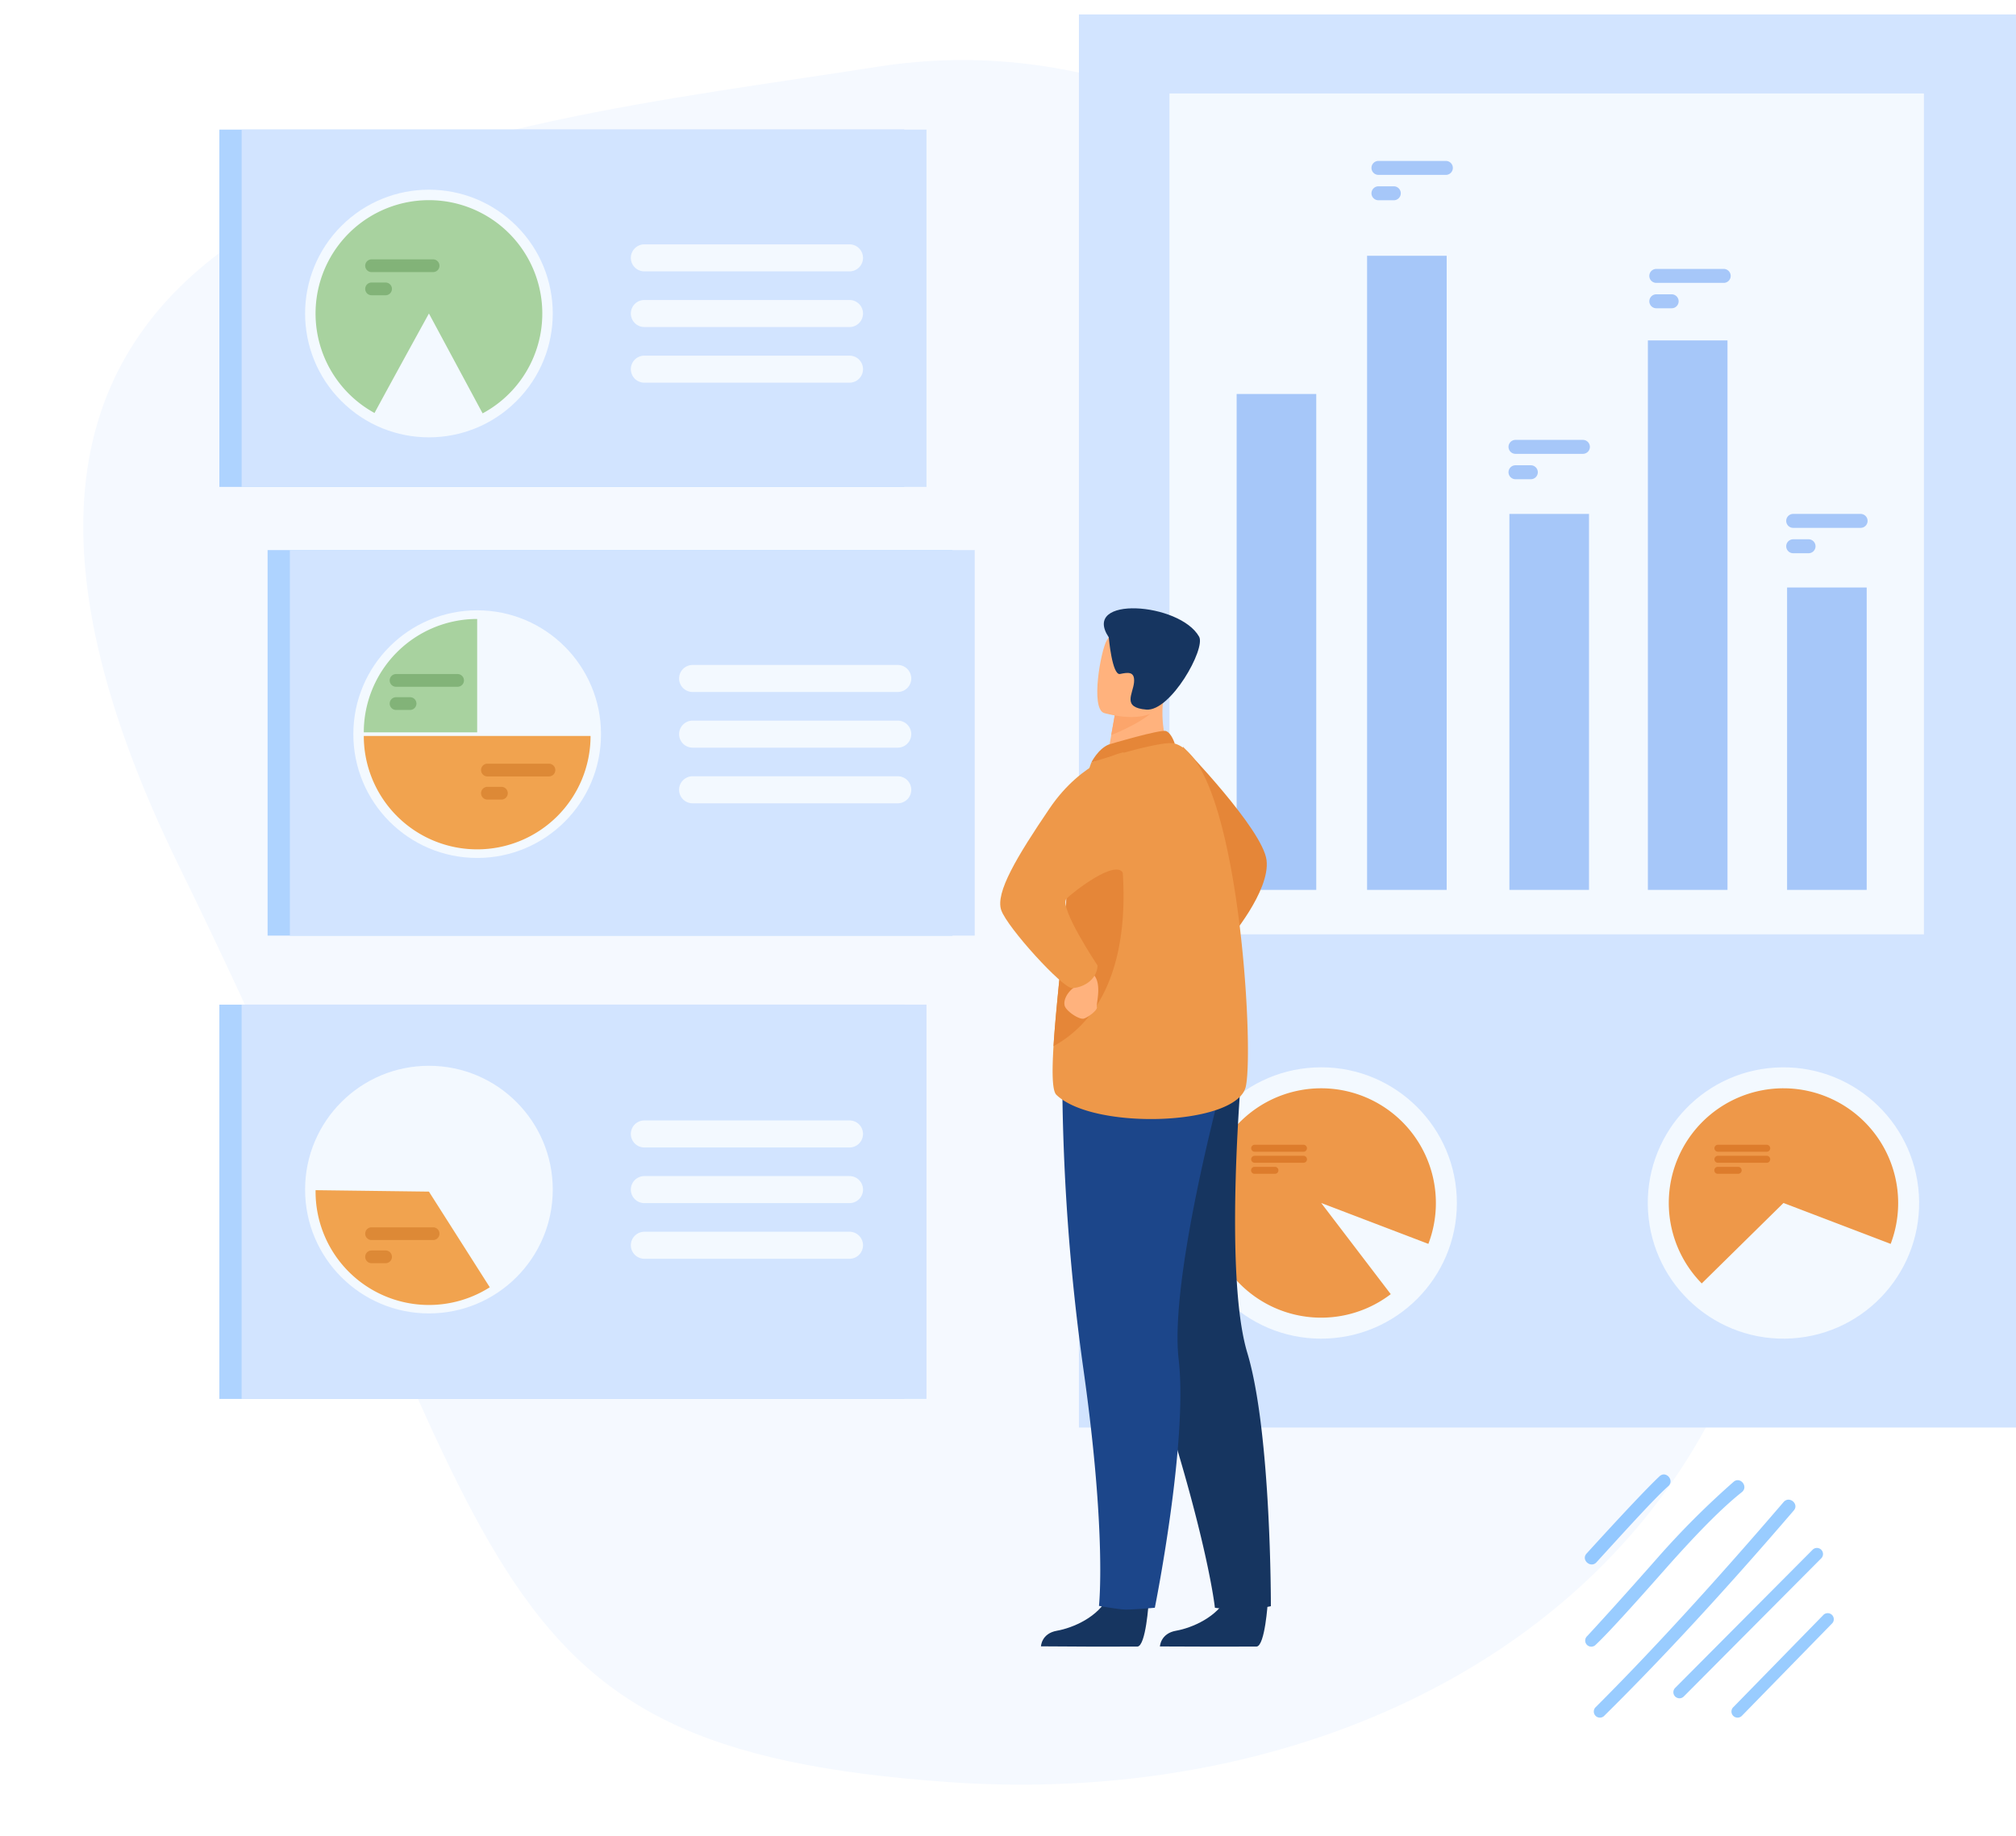
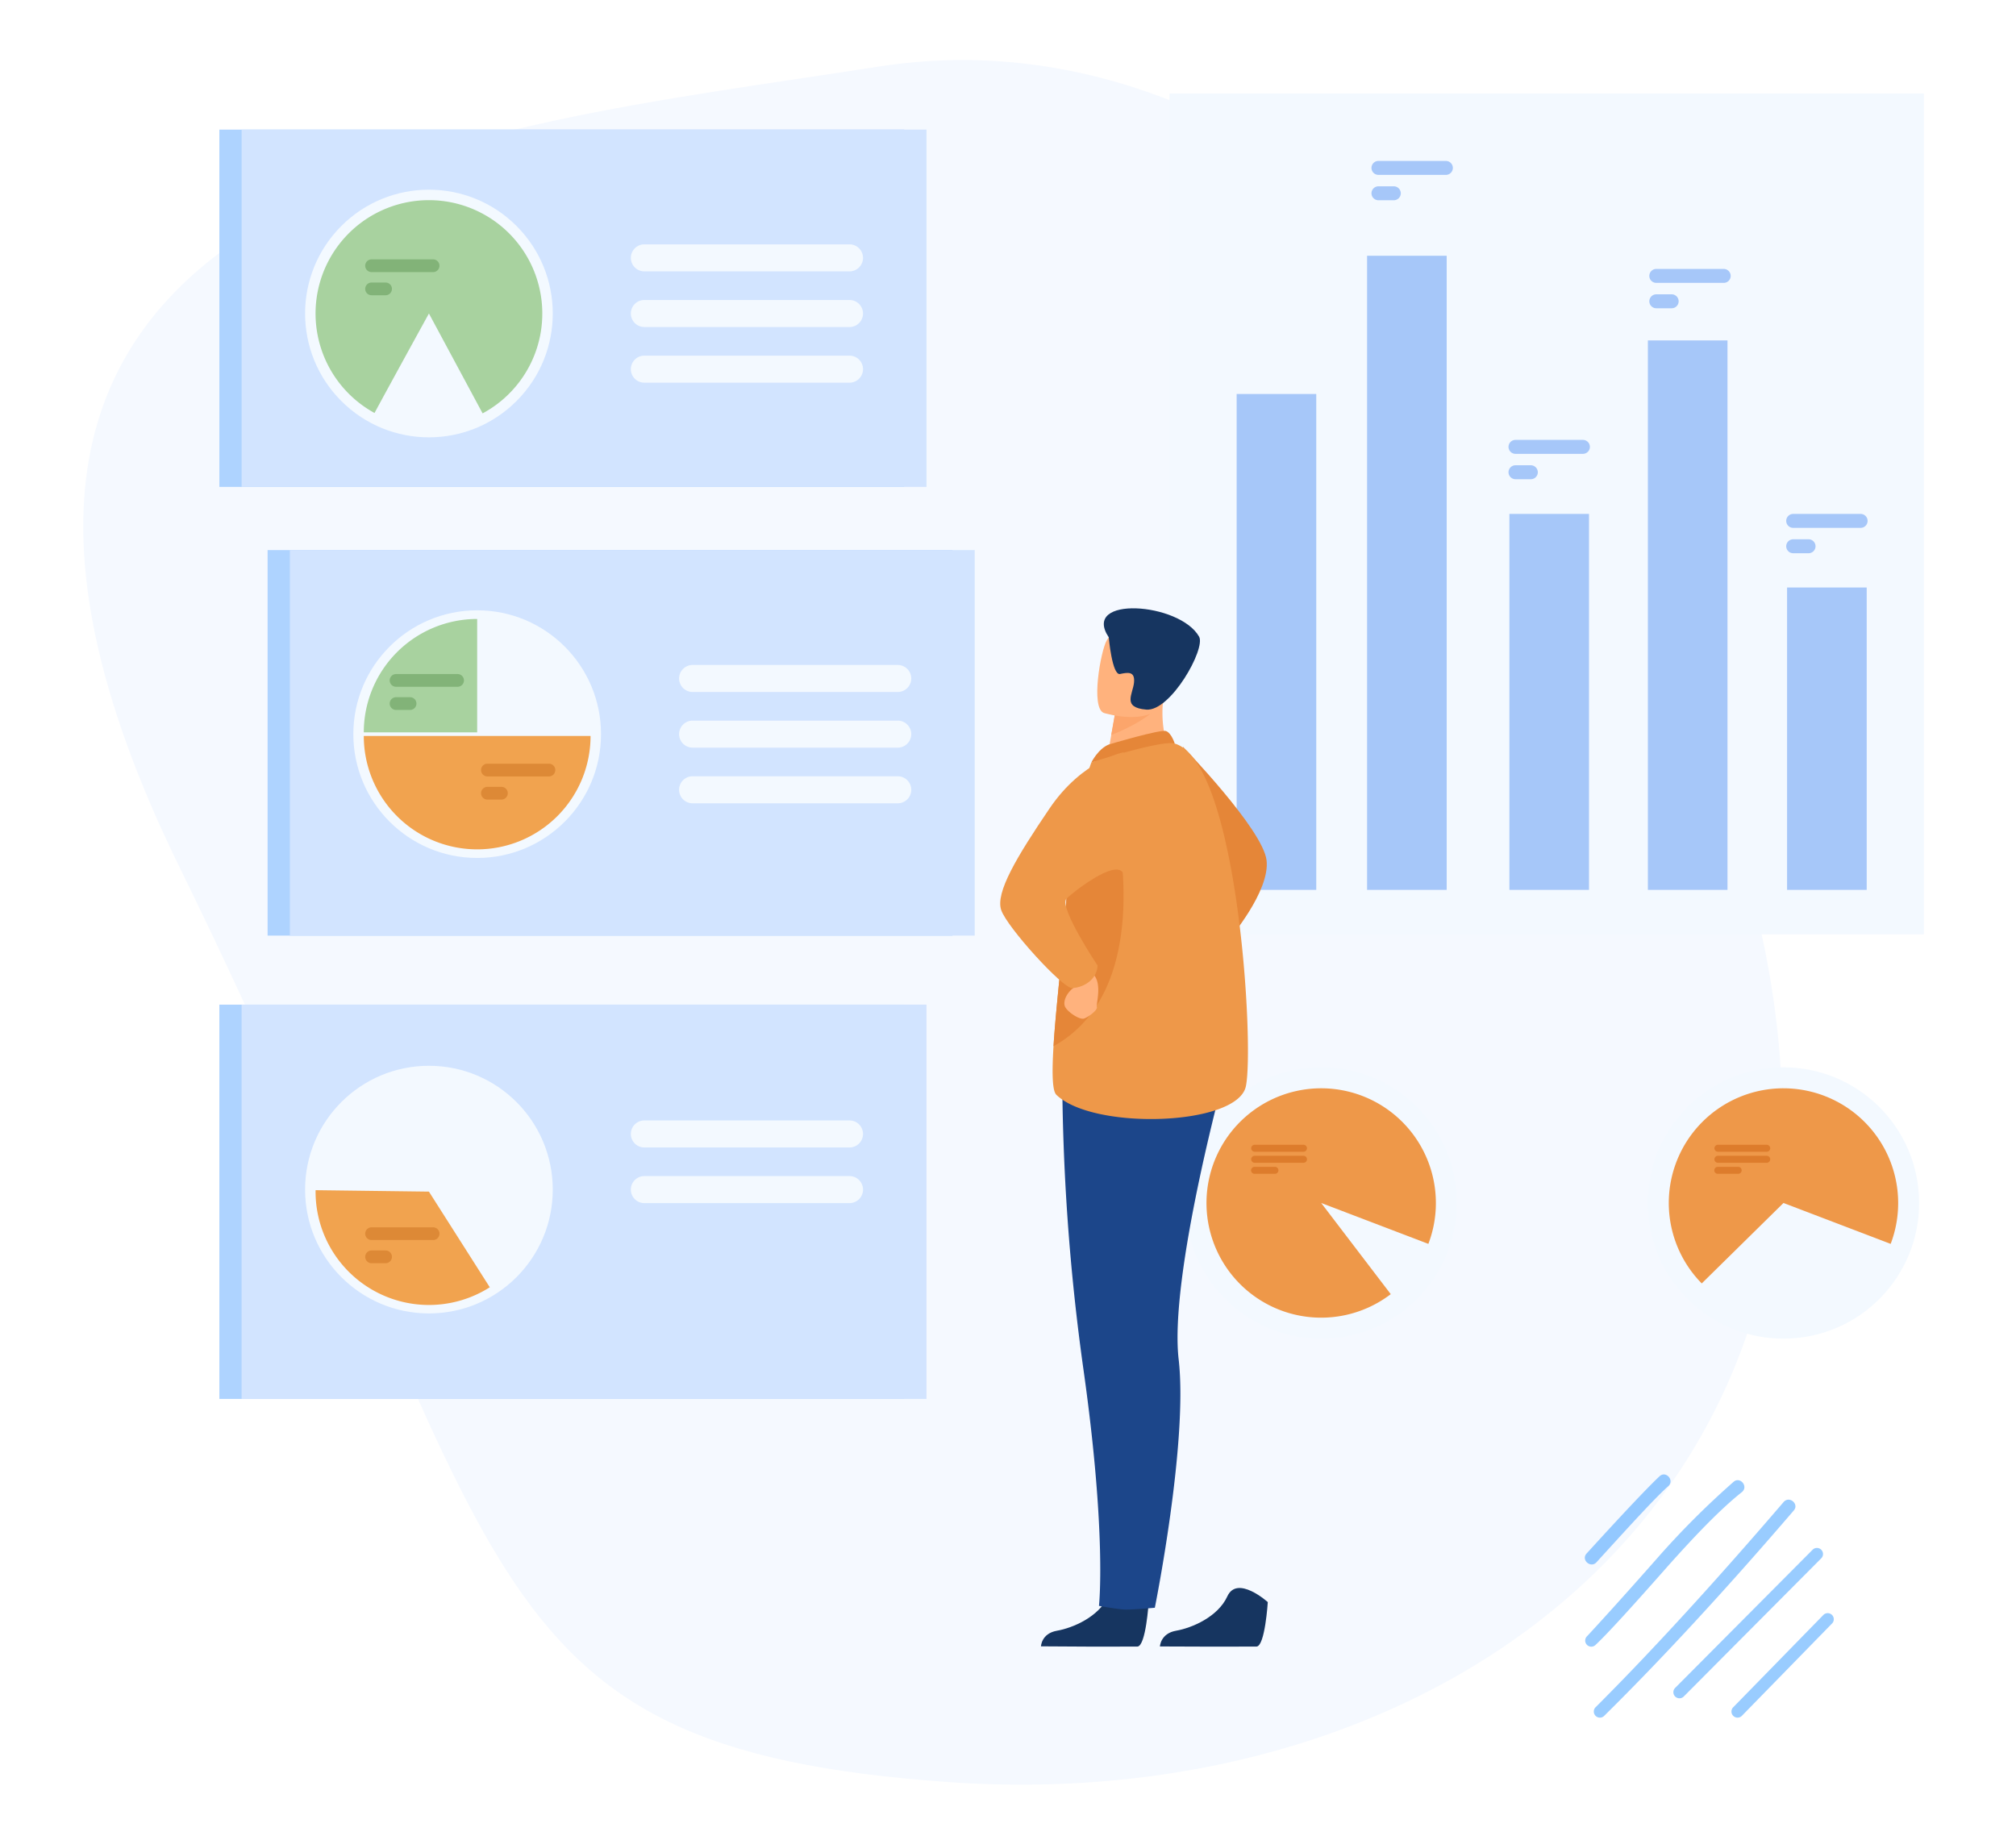
<svg xmlns="http://www.w3.org/2000/svg" width="558.437" height="508.731" viewBox="0 0 558.437 508.731">
  <g id="Group_1448" data-name="Group 1448" transform="translate(-191.502 -1166)">
    <path id="Oval" d="M238.48,447.976C422.747,341.022,476.307,354.449,476.307,217.7S379.568-32.554,230.479,8.524-21.531,160.313,3.848,270.64,54.214,554.93,238.48,447.976Z" transform="matrix(-0.07, 0.998, -0.998, -0.07, 705, 1199.584)" fill="#f5f9ff" />
    <g id="_2726748_arrow_circle_delete_line_marker_icon" data-name="2726748_arrow_circle_delete_line_marker_icon" transform="translate(605.501 1544.146)" opacity="0.4">
      <path id="Path_1138" data-name="Path 1138" d="M25.474,52.241Q40.666,35.56,45.73,30.793c1.787-1.589,4.17,1.192,2.383,2.78-3.376,2.979-9.929,10.128-19.859,21.05-1.589,1.787-4.369-.6-2.78-2.383Zm.2,22.837c2.582-2.78,9.135-9.929,19.461-21.646a230.813,230.813,0,0,1,21.05-21.05c1.787-1.589,4.171,1.192,2.383,2.78C62.808,39.73,56.057,46.68,47.914,55.815,37.588,67.532,31.035,74.681,28.056,77.461a1.688,1.688,0,1,1-2.383-2.383Zm2.383,19.66c15.49-15.49,32.767-34.355,52.03-56.8,1.589-1.787,4.369.6,2.78,2.383C63.6,62.766,46.127,81.631,30.439,97.121a1.688,1.688,0,1,1-2.383-2.383ZM50.1,89.376l37.93-38.129a1.688,1.688,0,1,1,2.383,2.383L52.482,91.759A1.688,1.688,0,1,1,50.1,89.376Zm16.085,5.362L91.008,69.319A1.688,1.688,0,1,1,93.391,71.7L68.568,97.121a1.688,1.688,0,1,1-2.383-2.383Z" fill="#007fff" />
    </g>
    <g id="Слой_2" data-name="Слой 2" transform="translate(-1426.74 465.125)">
      <g id="Group_42" data-name="Group 42" transform="translate(1598.555 704.875)">
        <g id="Group_34" data-name="Group 34" transform="translate(80.45)">
          <g id="Group_23" data-name="Group 23" transform="translate(238.101)">
-             <rect id="Rectangle_10" data-name="Rectangle 10" width="259.573" height="391.466" fill="#d2e4ff" />
            <rect id="Rectangle_11" data-name="Rectangle 11" width="208.987" height="232.941" transform="translate(25.081 21.897)" fill="#f3f9ff" />
            <circle id="Ellipse_2" data-name="Ellipse 2" cx="37.585" cy="37.585" r="37.585" transform="translate(27.697 293.594) rotate(-2.855)" fill="#f3f9ff" />
            <path id="Path_190" data-name="Path 190" d="M2585.636,1513a31.771,31.771,0,1,0-12.5,25.26L2553.867,1513l29.688,11.331A31.729,31.729,0,0,0,2585.636,1513Z" transform="translate(-2486.758 -1183.741)" fill="#ee9849" />
            <circle id="Ellipse_3" data-name="Ellipse 3" cx="37.585" cy="37.585" r="37.585" transform="matrix(0.998, -0.062, 0.062, 0.998, 155.318, 294.084)" fill="#f3f9ff" />
            <path id="Path_191" data-name="Path 191" d="M2888.058,1481.229a31.771,31.771,0,0,0-22.643,54.058L2888.058,1513l29.689,11.331a31.794,31.794,0,0,0-29.689-43.1Z" transform="translate(-2692.891 -1183.741)" fill="#ee9849" />
            <g id="Group_19" data-name="Group 19" transform="translate(176.034 313.132)">
-               <path id="Path_192" data-name="Path 192" d="M2903.759,1522.053h-13.524a.969.969,0,0,0-.966.966h0a.969.969,0,0,0,.966.966h13.524a.969.969,0,0,0,.966-.966h0A.969.969,0,0,0,2903.759,1522.053Z" transform="translate(-2889.269 -1522.053)" fill="#dd7c2c" />
+               <path id="Path_192" data-name="Path 192" d="M2903.759,1522.053h-13.524a.969.969,0,0,0-.966.966h0a.969.969,0,0,0,.966.966h13.524a.969.969,0,0,0,.966-.966A.969.969,0,0,0,2903.759,1522.053Z" transform="translate(-2889.269 -1522.053)" fill="#dd7c2c" />
              <path id="Path_193" data-name="Path 193" d="M2903.759,1530.035h-13.524a.966.966,0,1,0,0,1.932h13.524a.966.966,0,0,0,0-1.932Z" transform="translate(-2889.269 -1526.977)" fill="#dd7c2c" />
              <path id="Path_194" data-name="Path 194" d="M2895.819,1538.02h-5.584a.966.966,0,1,0,0,1.931h5.584a.966.966,0,1,0,0-1.931Z" transform="translate(-2889.269 -1531.902)" fill="#dd7c2c" />
            </g>
            <g id="Group_20" data-name="Group 20" transform="translate(47.715 313.132)">
              <path id="Path_195" data-name="Path 195" d="M2568.887,1522.053h-13.524a.969.969,0,0,0-.966.966h0a.969.969,0,0,0,.966.966h13.524a.968.968,0,0,0,.965-.966h0A.968.968,0,0,0,2568.887,1522.053Z" transform="translate(-2554.397 -1522.053)" fill="#dd7c2c" />
              <path id="Path_196" data-name="Path 196" d="M2568.887,1530.035h-13.524a.966.966,0,0,0,0,1.932h13.524a.966.966,0,0,0,0-1.932Z" transform="translate(-2554.397 -1526.977)" fill="#dd7c2c" />
              <path id="Path_197" data-name="Path 197" d="M2560.948,1538.02h-5.585a.966.966,0,1,0,0,1.931h5.585a.966.966,0,1,0,0-1.931Z" transform="translate(-2554.397 -1531.902)" fill="#dd7c2c" />
            </g>
            <g id="Group_21" data-name="Group 21" transform="translate(43.69 66.853)">
              <rect id="Rectangle_12" data-name="Rectangle 12" width="22.053" height="137.377" transform="translate(0 38.293)" fill="#a6c7f9" />
              <rect id="Rectangle_13" data-name="Rectangle 13" width="22.053" height="175.67" transform="translate(36.129)" fill="#a6c7f9" />
              <rect id="Rectangle_14" data-name="Rectangle 14" width="22.053" height="104.155" transform="translate(75.552 71.515)" fill="#a6c7f9" />
              <rect id="Rectangle_15" data-name="Rectangle 15" width="22.053" height="152.217" transform="translate(113.912 23.453)" fill="#a6c7f9" />
              <rect id="Rectangle_16" data-name="Rectangle 16" width="22.053" height="83.769" transform="translate(152.473 91.901)" fill="#a6c7f9" />
            </g>
            <g id="Group_22" data-name="Group 22" transform="translate(81.042 40.583)">
              <path id="Path_198" data-name="Path 198" d="M2862.818,888.864h-18.676a1.932,1.932,0,1,0,0,3.864h18.676a1.932,1.932,0,0,0,0-3.864Z" transform="translate(-2765.251 -858.945)" fill="#a6c7f9" />
              <path id="Path_199" data-name="Path 199" d="M2848.4,907.211h-4.254a1.932,1.932,0,1,0,0,3.864h4.254a1.932,1.932,0,0,0,0-3.864Z" transform="translate(-2765.251 -870.261)" fill="#a6c7f9" />
              <path id="Path_200" data-name="Path 200" d="M2661.979,810.783H2643.3a1.932,1.932,0,1,0,0,3.864h18.676a1.932,1.932,0,0,0,0-3.864Z" transform="translate(-2641.371 -810.783)" fill="#a6c7f9" />
              <path id="Path_201" data-name="Path 201" d="M2647.557,829.13H2643.3a1.938,1.938,0,0,0-1.932,1.932h0a1.938,1.938,0,0,0,1.932,1.932h4.254a1.938,1.938,0,0,0,1.932-1.932h0A1.938,1.938,0,0,0,2647.557,829.13Z" transform="translate(-2641.371 -822.1)" fill="#a6c7f9" />
              <path id="Path_202" data-name="Path 202" d="M2761.033,1012.462h-18.676a1.932,1.932,0,1,0,0,3.864h18.676a1.932,1.932,0,1,0,0-3.864Z" transform="translate(-2702.469 -935.181)" fill="#a6c7f9" />
              <path id="Path_203" data-name="Path 203" d="M2746.61,1030.81h-4.253a1.937,1.937,0,0,0-1.932,1.932h0a1.938,1.938,0,0,0,1.932,1.932h4.253a1.937,1.937,0,0,0,1.932-1.932h0A1.937,1.937,0,0,0,2746.61,1030.81Z" transform="translate(-2702.469 -946.499)" fill="#a6c7f9" />
              <path id="Path_204" data-name="Path 204" d="M2961.772,1065.972H2943.1a1.932,1.932,0,1,0,0,3.864h18.676a1.932,1.932,0,0,0,0-3.864Z" transform="translate(-2826.287 -968.187)" fill="#a6c7f9" />
              <path id="Path_205" data-name="Path 205" d="M2947.35,1084.319H2943.1a1.932,1.932,0,1,0,0,3.864h4.254a1.932,1.932,0,1,0,0-3.864Z" transform="translate(-2826.287 -979.504)" fill="#a6c7f9" />
            </g>
          </g>
          <g id="Group_27" data-name="Group 27" transform="translate(13.362 148.388)">
            <rect id="Rectangle_17" data-name="Rectangle 17" width="189.711" height="106.802" fill="#aed3ff" />
            <rect id="Rectangle_18" data-name="Rectangle 18" width="189.711" height="106.802" transform="translate(6.169)" fill="#d2e4ff" />
            <circle id="Ellipse_4" data-name="Ellipse 4" cx="34.302" cy="34.302" r="34.302" transform="translate(23.751 16.686)" fill="#f3f9ff" />
            <g id="Group_24" data-name="Group 24" transform="translate(113.985 31.826)">
              <path id="Path_206" data-name="Path 206" d="M2201.41,1175.178h-56.825a3.755,3.755,0,0,0-3.743,3.744h0a3.755,3.755,0,0,0,3.743,3.744h56.825a3.755,3.755,0,0,0,3.744-3.744h0A3.755,3.755,0,0,0,2201.41,1175.178Z" transform="translate(-2140.841 -1175.178)" fill="#f3f9ff" />
              <path id="Path_207" data-name="Path 207" d="M2201.41,1215.413h-56.825a3.755,3.755,0,0,0-3.743,3.745h0a3.755,3.755,0,0,0,3.743,3.744h56.825a3.755,3.755,0,0,0,3.744-3.744h0A3.756,3.756,0,0,0,2201.41,1215.413Z" transform="translate(-2140.841 -1199.995)" fill="#f3f9ff" />
              <path id="Path_208" data-name="Path 208" d="M2201.41,1255.648h-56.825a3.744,3.744,0,0,0,0,7.488h56.825a3.744,3.744,0,1,0,0-7.488Z" transform="translate(-2140.841 -1224.813)" fill="#f3f9ff" />
            </g>
            <path id="Path_209" data-name="Path 209" d="M1912.916,1173.33h31.406v-31.406A31.407,31.407,0,0,0,1912.916,1173.33Z" transform="translate(-1886.269 -1122.84)" fill="#a8d29f" />
            <path id="Path_210" data-name="Path 210" d="M1975.728,1226.522h-62.812a31.408,31.408,0,0,0,31.405,31.406h0A31.408,31.408,0,0,0,1975.728,1226.522Z" transform="translate(-1886.269 -1175.021)" fill="#f1a34f" />
            <g id="Group_25" data-name="Group 25" transform="translate(33.821 34.343)">
              <path id="Path_211" data-name="Path 211" d="M1950.445,1181.747H1933.4a1.763,1.763,0,1,0,0,3.527h17.045a1.763,1.763,0,1,0,0-3.527Z" transform="translate(-1931.637 -1181.747)" fill="#82b378" />
              <path id="Path_212" data-name="Path 212" d="M1937.282,1198.491H1933.4a1.763,1.763,0,1,0,0,3.526h3.882a1.763,1.763,0,0,0,0-3.526Z" transform="translate(-1931.637 -1192.075)" fill="#82b378" />
            </g>
            <g id="Group_26" data-name="Group 26" transform="translate(59.126 59.178)">
              <path id="Path_213" data-name="Path 213" d="M2016.484,1246.559h-17.045a1.763,1.763,0,0,0,0,3.527h17.045a1.763,1.763,0,0,0,0-3.527Z" transform="translate(-1997.676 -1246.559)" fill="#dd8936" />
              <path id="Path_214" data-name="Path 214" d="M2003.321,1263.3h-3.882a1.769,1.769,0,0,0-1.763,1.763h0a1.769,1.769,0,0,0,1.763,1.764h3.882a1.769,1.769,0,0,0,1.763-1.764h0A1.769,1.769,0,0,0,2003.321,1263.3Z" transform="translate(-1997.676 -1256.887)" fill="#dd8936" />
            </g>
          </g>
          <g id="Group_30" data-name="Group 30" transform="translate(0 274.315)">
            <path id="Path_215" data-name="Path 215" d="M1808.505,1420.754V1529.98h189.711V1420.754Z" transform="translate(-1808.505 -1420.754)" fill="#aed3ff" />
            <path id="Path_216" data-name="Path 216" d="M1824.6,1420.754V1529.98h189.711V1420.754Z" transform="translate(-1818.435 -1420.754)" fill="#d2e4ff" />
            <circle id="Ellipse_5" data-name="Ellipse 5" cx="34.302" cy="34.302" r="34.302" transform="translate(23.749 16.938)" fill="#f3f9ff" />
            <g id="Group_28" data-name="Group 28" transform="translate(113.983 32.078)">
              <path id="Path_217" data-name="Path 217" d="M2109.709,1511.957h56.824a3.744,3.744,0,1,0,0-7.489h-56.824a3.744,3.744,0,0,0,0,7.489Z" transform="translate(-2105.965 -1504.468)" fill="#f3f9ff" />
              <path id="Path_218" data-name="Path 218" d="M2166.534,1544.7h-56.824a3.744,3.744,0,0,0,0,7.489h56.824a3.744,3.744,0,1,0,0-7.489Z" transform="translate(-2105.965 -1529.286)" fill="#f3f9ff" />
-               <path id="Path_219" data-name="Path 219" d="M2166.534,1584.939h-56.824a3.755,3.755,0,0,0-3.744,3.744h0a3.755,3.755,0,0,0,3.744,3.744h56.824a3.755,3.755,0,0,0,3.745-3.744h0A3.756,3.756,0,0,0,2166.534,1584.939Z" transform="translate(-2105.965 -1554.104)" fill="#f3f9ff" />
            </g>
            <path id="Path_220" data-name="Path 220" d="M1909.447,1555.286l-31.4-.4c0,.132,0,.267,0,.4a31.408,31.408,0,0,0,48.257,26.5Z" transform="translate(-1851.396 -1503.489)" fill="#f1a34f" />
            <g id="Group_29" data-name="Group 29" transform="translate(40.4 61.686)">
              <path id="Rectangle_19" data-name="Rectangle 19" d="M1.763,0H18.808a1.763,1.763,0,0,1,1.763,1.763v0a1.763,1.763,0,0,1-1.763,1.763H1.763A1.763,1.763,0,0,1,0,1.763v0A1.763,1.763,0,0,1,1.763,0Z" fill="#dd8936" />
              <path id="Path_221" data-name="Path 221" d="M1919.582,1598.48H1915.7a1.763,1.763,0,1,0,0,3.527h3.882a1.763,1.763,0,1,0,0-3.527Z" transform="translate(-1913.937 -1592.064)" fill="#dd8936" />
            </g>
          </g>
          <g id="Group_33" data-name="Group 33" transform="translate(0 31.909)">
            <rect id="Rectangle_20" data-name="Rectangle 20" width="189.713" height="98.977" fill="#aed3ff" />
            <rect id="Rectangle_21" data-name="Rectangle 21" width="189.711" height="98.977" transform="translate(6.169)" fill="#d2e4ff" />
            <circle id="Ellipse_6" data-name="Ellipse 6" cx="34.302" cy="34.302" r="34.302" transform="translate(9.541 50.943) rotate(-45)" fill="#f3f9ff" />
            <path id="Path_222" data-name="Path 222" d="M1909.448,839.139a31.407,31.407,0,0,0-15.073,58.96c5.031-9.318,15.073-27.556,15.073-27.556l14.87,27.665a31.407,31.407,0,0,0-14.87-59.069Z" transform="translate(-1851.396 -819.599)" fill="#a8d29f" />
            <g id="Group_31" data-name="Group 31" transform="translate(113.983 31.781)">
              <path id="Path_223" data-name="Path 223" d="M2166.535,871.085H2109.71a3.755,3.755,0,0,0-3.744,3.744h0a3.755,3.755,0,0,0,3.744,3.744h56.824a3.755,3.755,0,0,0,3.745-3.744h0A3.755,3.755,0,0,0,2166.535,871.085Z" transform="translate(-2105.966 -871.085)" fill="#f3f9ff" />
              <path id="Path_224" data-name="Path 224" d="M2166.535,911.32H2109.71a3.744,3.744,0,0,0,0,7.489h56.824a3.744,3.744,0,1,0,0-7.489Z" transform="translate(-2105.966 -895.903)" fill="#f3f9ff" />
              <path id="Path_225" data-name="Path 225" d="M2166.535,951.555H2109.71a3.744,3.744,0,0,0,0,7.489h56.824a3.744,3.744,0,1,0,0-7.489Z" transform="translate(-2105.966 -920.72)" fill="#f3f9ff" />
            </g>
            <g id="Group_32" data-name="Group 32" transform="translate(40.4 35.944)">
              <path id="Path_226" data-name="Path 226" d="M1932.746,881.949H1915.7a1.763,1.763,0,1,0,0,3.526h17.044a1.763,1.763,0,1,0,0-3.526Z" transform="translate(-1913.938 -881.949)" fill="#82b378" />
              <path id="Path_227" data-name="Path 227" d="M1919.583,898.693H1915.7a1.768,1.768,0,0,0-1.763,1.763h0a1.769,1.769,0,0,0,1.763,1.763h3.882a1.769,1.769,0,0,0,1.763-1.763h0A1.768,1.768,0,0,0,1919.583,898.693Z" transform="translate(-1913.938 -892.277)" fill="#82b378" />
            </g>
          </g>
        </g>
        <g id="Group_35" data-name="Group 35" transform="translate(296.75 164.519)">
          <path id="Path_228" data-name="Path 228" d="M2434.527,1234.227s22.128,22.844,23.191,31.458-10.529,22.09-10.529,22.09Z" transform="translate(-2383.944 -1195.906)" fill="#e58638" />
          <path id="Path_229" data-name="Path 229" d="M2361.813,1846.4s-.753,12.145-3.1,12.319c-.313.023-11.917.023-11.917.023l-14.813-.085s.1-3.57,4.427-4.324,11.578-3.8,14.2-9.521C2353.367,1838.791,2361.813,1846.4,2361.813,1846.4Z" transform="translate(-2320.691 -1571.093)" fill="#163560" />
          <path id="Path_230" data-name="Path 230" d="M2447.848,1846.4s-.753,12.145-3.1,12.319c-.313.023-11.917.023-11.917.023l-14.858-.052s.141-3.6,4.471-4.357,11.578-3.8,14.2-9.521C2439.4,1838.791,2447.848,1846.4,2447.848,1846.4Z" transform="translate(-2373.732 -1571.093)" fill="#163560" />
-           <path id="Path_231" data-name="Path 231" d="M2367.021,1482.929s3.875,24.78,18.328,68.767,16.423,63.035,16.423,63.035a63.611,63.611,0,0,0,8.038.567,50.9,50.9,0,0,0,7.467-1s.132-48.073-6.529-70.192-1.437-79.743-1.437-79.743Z" transform="translate(-2342.305 -1337.855)" fill="#163560" />
          <path id="Path_232" data-name="Path 232" d="M2347.313,1467.9a601.378,601.378,0,0,0,5.912,83.189c6.46,45.848,4.271,65.31,4.271,65.31s5.318.952,7.187,1.015c2,.066,8.287-.5,8.287-.5s9.247-45.865,6.6-68.813,12.663-78.745,12.663-78.745Z" transform="translate(-2330.142 -1340.04)" fill="#1c468a" />
          <path id="Path_233" data-name="Path 233" d="M2396.777,1210.144l-7.3,5.406-10.547-2.22c.146-.962.842-4.949,1.476-8.559.038-.213.077-.426.113-.634.543-3.073,1.012-5.712,1.012-5.712l9.851-4.91,3.673-1.83c-.01.064-.285,3.41-.323,3.9A31.543,31.543,0,0,0,2396.777,1210.144Z" transform="translate(-2349.652 -1169.665)" fill="#ffb27d" />
          <path id="Path_234" data-name="Path 234" d="M2373.184,1226.627c.231-.1,14.348-4.263,15.882-3.757s2.441,3.474,2.441,3.474l-23.09,5.22S2370.234,1227.869,2373.184,1226.627Z" transform="translate(-2343.166 -1188.874)" fill="#e58638" />
          <path id="Path_235" data-name="Path 235" d="M2393.911,1326.81c-2.393,10.916-42.217,12.21-52.481,2.3-1.168-1.129-1.226-6.384-.786-13.469.862-13.843,3.628-34.665,3.736-45.3a84.154,84.154,0,0,1,1.7-15.163,123.222,123.222,0,0,1,5.051-18.15s19.452-6.288,23.091-5.219C2391.755,1236.959,2396.3,1315.894,2393.911,1326.81Z" transform="translate(-2325.879 -1194.338)" fill="#ee9849" />
          <path id="Path_236" data-name="Path 236" d="M2341.052,1350.132c.861-13.843,3.628-34.665,3.735-45.3a84.222,84.222,0,0,1,1.7-15.163l11.7-2.065S2369.628,1334.327,2341.052,1350.132Z" transform="translate(-2326.287 -1228.827)" fill="#e58638" />
          <path id="Path_237" data-name="Path 237" d="M2352.224,1397.509a2.754,2.754,0,0,1-.878,3.186c-1.675,1.28-2.761,3.354-2.378,4.869s4.058,3.988,5.332,3.59,3.866-2.4,3.587-3.194,1.744-7.015-1.362-9.408S2352.224,1397.509,2352.224,1397.509Z" transform="translate(-2331.122 -1295.498)" fill="#ffb27d" />
          <path id="Path_238" data-name="Path 238" d="M2336.7,1238.315s-11.411,2.135-20.5,15.535-15.075,23.362-13.4,28.192,16.943,21.579,19.575,21.579,6.88-1.914,7.119-6.221c0,0-10.75-16.111-8.632-18.524.9-1.031,13.955-11.626,15.819-6.84C2339.765,1279.954,2336.7,1238.315,2336.7,1238.315Z" transform="translate(-2302.52 -1198.427)" fill="#ee9849" />
          <path id="Path_239" data-name="Path 239" d="M2396.37,1198.679c-2.163,4.14-10.224,7.719-13.586,9.035.038-.213.077-.426.113-.634.543-3.072,1.012-5.711,1.012-5.711l9.851-4.91C2395.937,1196.425,2397.263,1196.975,2396.37,1198.679Z" transform="translate(-2352.028 -1172.609)" fill="#fca56b" />
          <path id="Path_240" data-name="Path 240" d="M2374.5,1171.225s14.583,4.549,17.276-4.577,6.389-14.683-2.808-17.974-12.042-.344-13.681,2.483S2370.778,1169.806,2374.5,1171.225Z" transform="translate(-2345.795 -1142.24)" fill="#ffb27d" />
          <path id="Path_241" data-name="Path 241" d="M2378.776,1142.258s.93,10.619,3.126,10.158,4.188-.8,3.866,2.4-3.367,6.9,3.4,7.464,16.5-16.887,14.638-20.192C2398.442,1132.55,2371.023,1130.626,2378.776,1142.258Z" transform="translate(-2348.71 -1134.221)" fill="#163560" />
        </g>
      </g>
    </g>
  </g>
</svg>